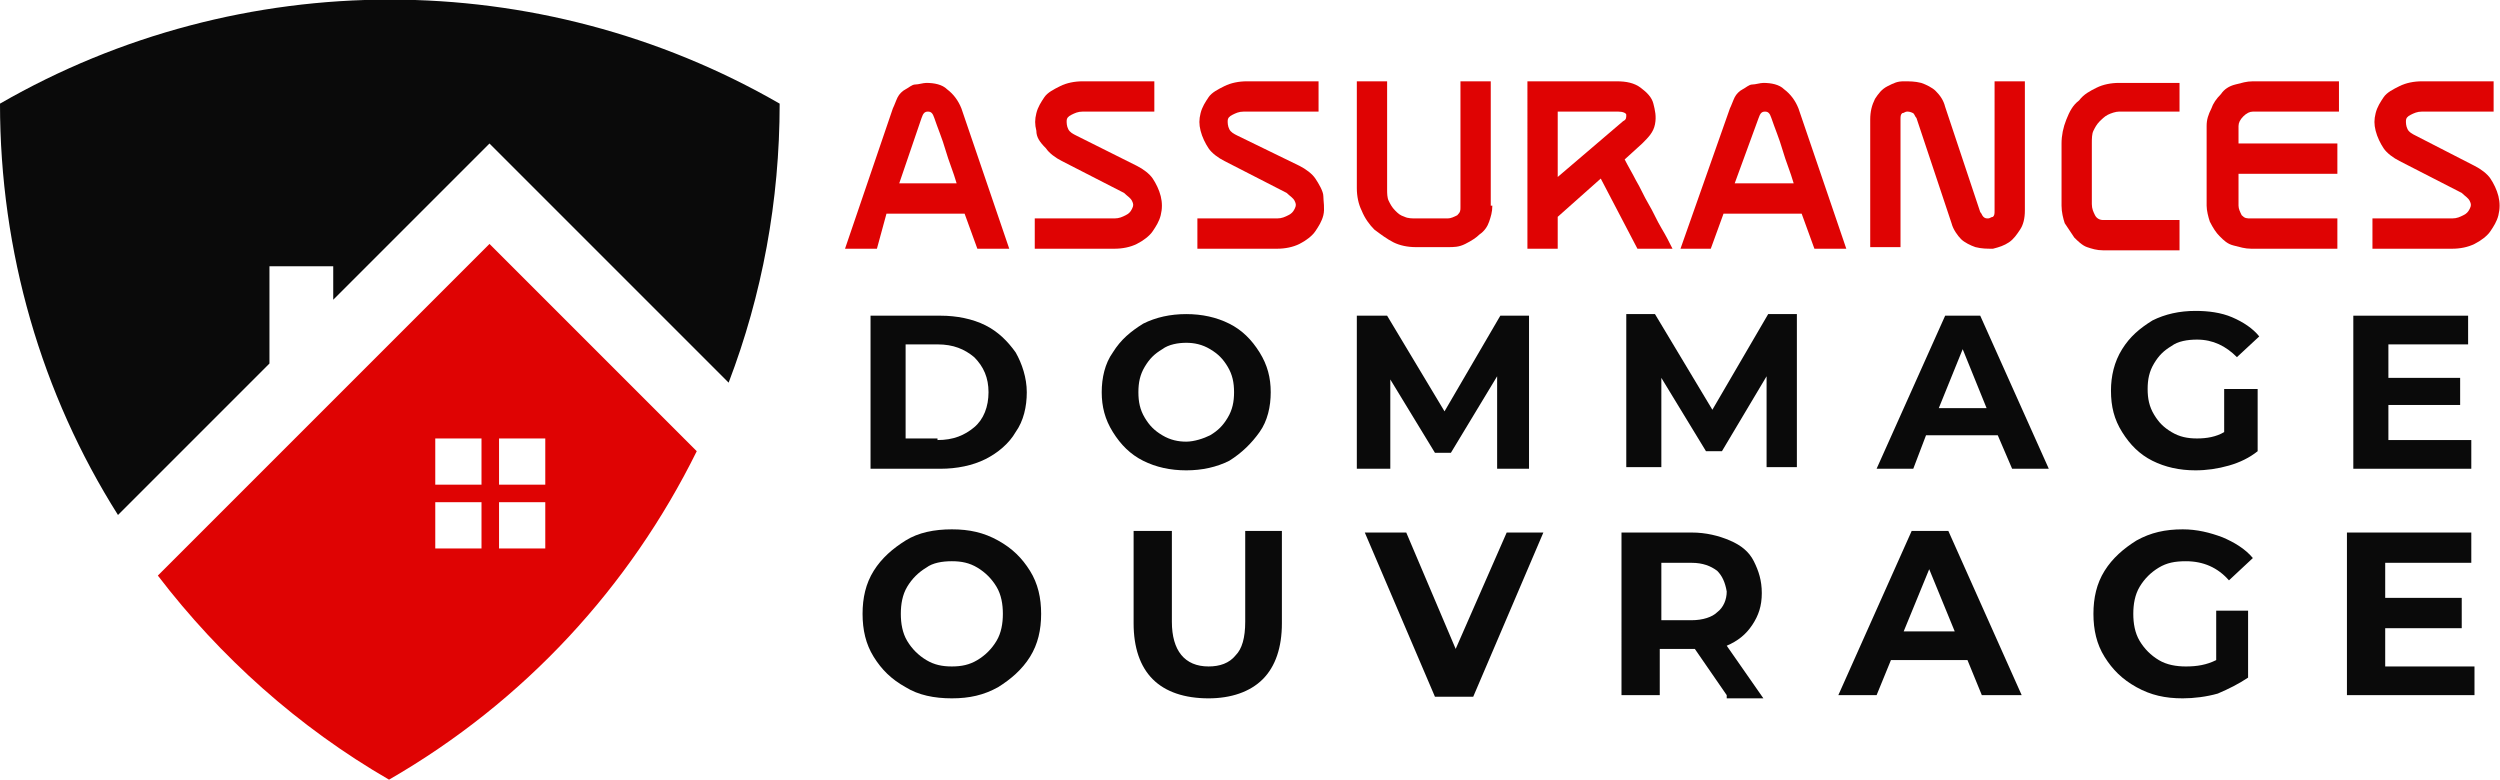
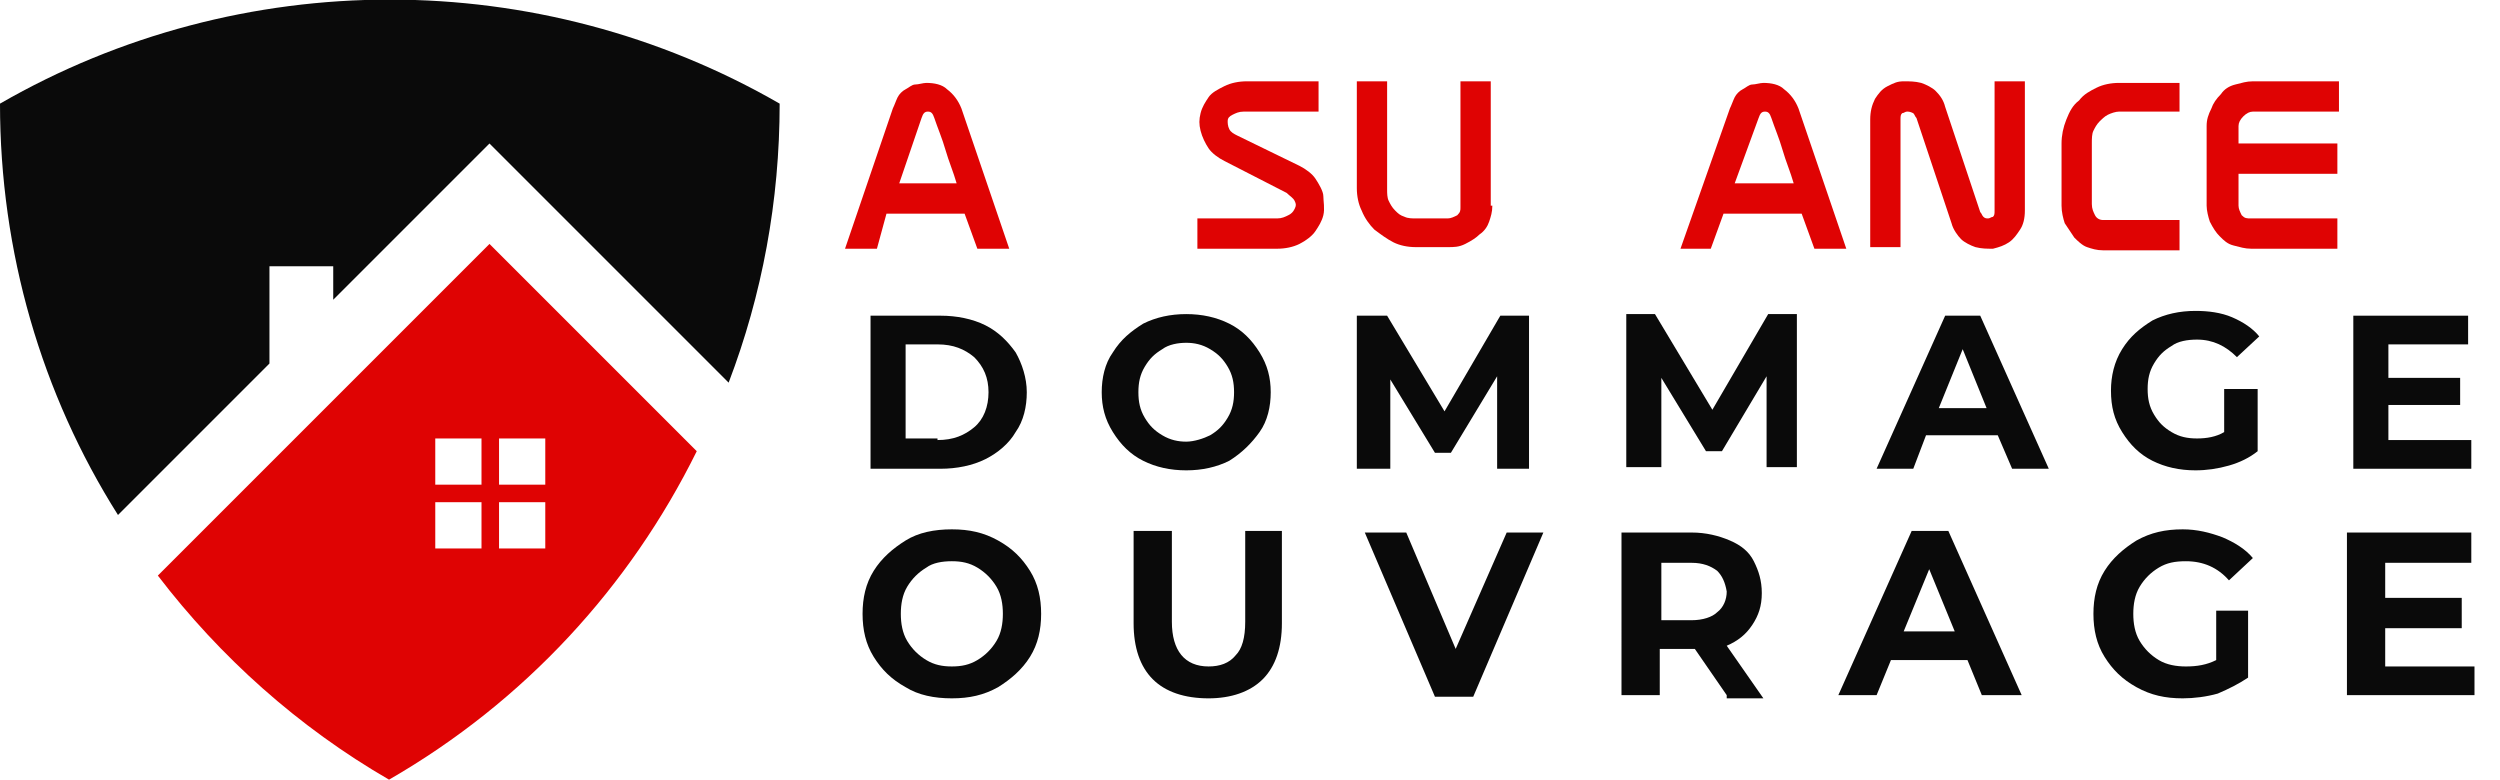
<svg xmlns="http://www.w3.org/2000/svg" version="1.1" id="Layer_1" x="0px" y="0px" width="156.8px" height="48.9px" viewBox="0 0 156.8 48.9" style="enable-background:new 0 0 156.8 48.9;" xml:space="preserve">
  <style type="text/css">
	.st0{fill:#DF0303;}
	.st1{fill:#0A0A0A;}
	.st2{fill-rule:evenodd;clip-rule:evenodd;fill:#0A0A0A;}
	.st3{fill-rule:evenodd;clip-rule:evenodd;fill:#DF0303;}
</style>
  <g>
    <g>
      <path class="st0" d="M53,15.6L56,6.8c0.1-0.2,0.2-0.5,0.3-0.7c0.1-0.2,0.3-0.4,0.5-0.5c0.2-0.1,0.4-0.3,0.6-0.3s0.5-0.1,0.7-0.1    c0.5,0,1,0.1,1.3,0.4c0.4,0.3,0.7,0.7,0.9,1.2l3,8.8h-2l-0.8-2.2h-4.9L55,15.6H53z M56.4,11.5H60c-0.2-0.7-0.5-1.4-0.7-2.1    s-0.5-1.4-0.7-2C58.5,7.1,58.4,7,58.2,7s-0.3,0.1-0.4,0.4L56.4,11.5z" />
-       <path class="st0" d="M71.3,10.4c0.4,0.2,0.8,0.5,1,0.8s0.4,0.7,0.5,1.1s0.1,0.8,0,1.2c-0.1,0.4-0.3,0.7-0.5,1    c-0.2,0.3-0.6,0.6-1,0.8c-0.4,0.2-0.9,0.3-1.4,0.3h-5v-1.9h5c0.3,0,0.5-0.1,0.7-0.2c0.2-0.1,0.3-0.2,0.4-0.4    c0.1-0.2,0.1-0.3,0-0.5c-0.1-0.2-0.3-0.3-0.5-0.5l-3.9-2c-0.4-0.2-0.8-0.5-1-0.8C65.2,8.9,65,8.6,65,8.2c-0.1-0.4-0.1-0.7,0-1.1    c0.1-0.4,0.3-0.7,0.5-1c0.2-0.3,0.6-0.5,1-0.7s0.9-0.3,1.4-0.3h4.5V7h-4.5c-0.3,0-0.5,0.1-0.7,0.2c-0.2,0.1-0.3,0.2-0.3,0.4    c0,0.1,0,0.3,0.1,0.5c0.1,0.2,0.3,0.3,0.5,0.4L71.3,10.4z" />
      <path class="st0" d="M81.5,10.4c0.4,0.2,0.8,0.5,1,0.8S83,12,83,12.3s0.1,0.8,0,1.2c-0.1,0.4-0.3,0.7-0.5,1    c-0.2,0.3-0.6,0.6-1,0.8c-0.4,0.2-0.9,0.3-1.4,0.3h-5v-1.9h5c0.3,0,0.5-0.1,0.7-0.2c0.2-0.1,0.3-0.2,0.4-0.4    c0.1-0.2,0.1-0.3,0-0.5c-0.1-0.2-0.3-0.3-0.5-0.5l-3.9-2c-0.4-0.2-0.8-0.5-1-0.8c-0.2-0.3-0.4-0.7-0.5-1.1c-0.1-0.4-0.1-0.7,0-1.1    c0.1-0.4,0.3-0.7,0.5-1c0.2-0.3,0.6-0.5,1-0.7s0.9-0.3,1.4-0.3h4.5V7H78c-0.3,0-0.5,0.1-0.7,0.2c-0.2,0.1-0.3,0.2-0.3,0.4    c0,0.1,0,0.3,0.1,0.5c0.1,0.2,0.3,0.3,0.5,0.4L81.5,10.4z" />
      <path class="st0" d="M93.6,12.9c0,0.4-0.1,0.7-0.2,1s-0.3,0.6-0.6,0.8c-0.2,0.2-0.5,0.4-0.9,0.6s-0.7,0.2-1.1,0.2h-2    c-0.5,0-1-0.1-1.4-0.3c-0.4-0.2-0.8-0.5-1.2-0.8c-0.3-0.3-0.6-0.7-0.8-1.2c-0.2-0.4-0.3-0.9-0.3-1.4V5.1h1.9v6.8    c0,0.2,0,0.5,0.1,0.7c0.1,0.2,0.2,0.4,0.4,0.6c0.2,0.2,0.3,0.3,0.6,0.4c0.2,0.1,0.5,0.1,0.7,0.1h2c0.2,0,0.4-0.1,0.6-0.2    c0.2-0.2,0.2-0.3,0.2-0.5V5.1h1.9V12.9z" />
-       <path class="st0" d="M95.8,5.1h5.6c0.6,0,1.1,0.1,1.5,0.4c0.4,0.3,0.7,0.6,0.8,1s0.2,0.8,0.1,1.3S103.4,8.6,103,9l-1.1,1    c0.2,0.4,0.5,0.9,0.7,1.3c0.3,0.5,0.5,1,0.8,1.5s0.5,1,0.8,1.5c0.3,0.5,0.5,0.9,0.7,1.3h-2.2l-2.3-4.4l-2.7,2.4v2h-1.9V5.1z     M97.7,11.1l4.1-3.5c0.2-0.1,0.2-0.2,0.2-0.4c0-0.1-0.2-0.2-0.5-0.2h-3.8V11.1z" />
      <path class="st0" d="M105.4,15.6l3.1-8.8c0.1-0.2,0.2-0.5,0.3-0.7c0.1-0.2,0.3-0.4,0.5-0.5c0.2-0.1,0.4-0.3,0.6-0.3    s0.5-0.1,0.7-0.1c0.5,0,1,0.1,1.3,0.4c0.4,0.3,0.7,0.7,0.9,1.2l3,8.8h-2l-0.8-2.2h-4.9l-0.8,2.2H105.4z M108.8,11.5h3.7    c-0.2-0.7-0.5-1.4-0.7-2.1s-0.5-1.4-0.7-2c-0.1-0.3-0.2-0.4-0.4-0.4s-0.3,0.1-0.4,0.4L108.8,11.5z" />
      <path class="st0" d="M127,5.1v8.1c0,0.5-0.1,0.9-0.3,1.2c-0.2,0.3-0.4,0.6-0.7,0.8c-0.3,0.2-0.6,0.3-1,0.4c-0.4,0-0.7,0-1.1-0.1    c-0.3-0.1-0.7-0.3-0.9-0.5s-0.5-0.6-0.6-1l-2.2-6.6c-0.1-0.1-0.1-0.2-0.2-0.3C119.8,7,119.7,7,119.6,7s-0.2,0.1-0.3,0.1    c-0.1,0.1-0.1,0.2-0.1,0.4v8h-1.9v-8c0-0.5,0.1-0.9,0.3-1.3c0.2-0.3,0.4-0.6,0.8-0.8s0.6-0.3,1-0.3c0.4,0,0.7,0,1.1,0.1    c0.3,0.1,0.7,0.3,0.9,0.5c0.3,0.3,0.5,0.6,0.6,1l2.2,6.6c0.1,0.1,0.1,0.2,0.2,0.3c0.1,0.1,0.2,0.1,0.3,0.1c0.1,0,0.2-0.1,0.3-0.1    c0.1-0.1,0.1-0.2,0.1-0.4V5.1H127z" />
      <path class="st0" d="M129.6,7.5c0.2-0.5,0.4-0.9,0.8-1.2c0.3-0.4,0.7-0.6,1.1-0.8c0.4-0.2,0.9-0.3,1.4-0.3h3.8V7h-3.8    c-0.2,0-0.5,0.1-0.7,0.2c-0.2,0.1-0.4,0.3-0.5,0.4c-0.2,0.2-0.3,0.4-0.4,0.6c-0.1,0.2-0.1,0.5-0.1,0.8v3.8c0,0.3,0.1,0.5,0.2,0.7    s0.3,0.3,0.5,0.3h4.8v1.9h-4.8c-0.4,0-0.7-0.1-1-0.2c-0.3-0.1-0.6-0.4-0.8-0.6c-0.2-0.3-0.4-0.6-0.6-0.9c-0.1-0.3-0.2-0.7-0.2-1.1    V9C129.3,8.5,129.4,8,129.6,7.5z" />
      <path class="st0" d="M138.7,6.8c0.1-0.3,0.3-0.6,0.6-0.9c0.2-0.3,0.5-0.5,0.9-0.6s0.7-0.2,1.1-0.2h5.4V7h-5.4    c-0.2,0-0.4,0.1-0.6,0.3c-0.2,0.2-0.3,0.4-0.3,0.6V9h6.2v1.9h-6.2v2c0,0.2,0.1,0.4,0.2,0.6c0.2,0.2,0.3,0.2,0.6,0.2h5.4v1.9h-5.4    c-0.4,0-0.7-0.1-1.1-0.2s-0.6-0.3-0.9-0.6c-0.2-0.2-0.4-0.5-0.6-0.9c-0.1-0.3-0.2-0.7-0.2-1v-5C138.4,7.5,138.5,7.2,138.7,6.8z" />
-       <path class="st0" d="M155.2,10.4c0.4,0.2,0.8,0.5,1,0.8s0.4,0.7,0.5,1.1s0.1,0.8,0,1.2c-0.1,0.4-0.3,0.7-0.5,1    c-0.2,0.3-0.6,0.6-1,0.8c-0.4,0.2-0.9,0.3-1.4,0.3h-5v-1.9h5c0.3,0,0.5-0.1,0.7-0.2c0.2-0.1,0.3-0.2,0.4-0.4    c0.1-0.2,0.1-0.3,0-0.5c-0.1-0.2-0.3-0.3-0.5-0.5l-3.9-2c-0.4-0.2-0.8-0.5-1-0.8c-0.2-0.3-0.4-0.7-0.5-1.1c-0.1-0.4-0.1-0.7,0-1.1    c0.1-0.4,0.3-0.7,0.5-1c0.2-0.3,0.6-0.5,1-0.7s0.9-0.3,1.4-0.3h4.5V7h-4.5c-0.3,0-0.5,0.1-0.7,0.2c-0.2,0.1-0.3,0.2-0.3,0.4    c0,0.1,0,0.3,0.1,0.5c0.1,0.2,0.3,0.3,0.5,0.4L155.2,10.4z" />
      <path class="st1" d="M54.6,19.8H59c1,0,2,0.2,2.8,0.6s1.4,1,1.9,1.7c0.4,0.7,0.7,1.6,0.7,2.5s-0.2,1.8-0.7,2.5    c-0.4,0.7-1.1,1.3-1.9,1.7S60,29.4,59,29.4h-4.4V19.8z M58.8,27.6c1,0,1.7-0.3,2.3-0.8c0.6-0.5,0.9-1.3,0.9-2.2    c0-0.9-0.3-1.6-0.9-2.2c-0.6-0.5-1.3-0.8-2.3-0.8h-2v5.9H58.8z" />
      <path class="st1" d="M71.7,28.9c-0.8-0.4-1.4-1-1.9-1.8c-0.5-0.8-0.7-1.6-0.7-2.5c0-0.9,0.2-1.8,0.7-2.5c0.5-0.8,1.1-1.3,1.9-1.8    c0.8-0.4,1.7-0.6,2.7-0.6s1.9,0.2,2.7,0.6c0.8,0.4,1.4,1,1.9,1.8s0.7,1.6,0.7,2.5c0,0.9-0.2,1.8-0.7,2.5s-1.1,1.3-1.9,1.8    c-0.8,0.4-1.7,0.6-2.7,0.6S72.5,29.3,71.7,28.9z M75.9,27.3c0.5-0.3,0.8-0.6,1.1-1.1c0.3-0.5,0.4-1,0.4-1.6S77.3,23.5,77,23    s-0.6-0.8-1.1-1.1c-0.5-0.3-1-0.4-1.5-0.4s-1.1,0.1-1.5,0.4c-0.5,0.3-0.8,0.6-1.1,1.1s-0.4,1-0.4,1.6s0.1,1.1,0.4,1.6    c0.3,0.5,0.6,0.8,1.1,1.1c0.5,0.3,1,0.4,1.5,0.4S75.5,27.5,75.9,27.3z" />
      <path class="st1" d="M93.9,29.4l0-5.8L91,28.4h-1l-2.8-4.6v5.6h-2.1v-9.6H87l3.6,6l3.5-6h1.8l0,9.6H93.9z" />
      <path class="st1" d="M110.8,29.4l0-5.8l-2.8,4.7h-1l-2.8-4.6v5.6H102v-9.6h1.8l3.6,6l3.5-6h1.8l0,9.6H110.8z" />
      <path class="st1" d="M125.3,27.3h-4.5l-0.8,2.1h-2.3l4.3-9.6h2.2l4.3,9.6h-2.3L125.3,27.3z M124.6,25.6l-1.5-3.7l-1.5,3.7H124.6z" />
      <path class="st1" d="M139.6,24.4h2v3.9c-0.5,0.4-1.1,0.7-1.8,0.9c-0.7,0.2-1.4,0.3-2.1,0.3c-1,0-1.9-0.2-2.7-0.6    c-0.8-0.4-1.4-1-1.9-1.8c-0.5-0.8-0.7-1.6-0.7-2.6c0-0.9,0.2-1.8,0.7-2.6c0.5-0.8,1.1-1.3,1.9-1.8c0.8-0.4,1.7-0.6,2.7-0.6    c0.8,0,1.6,0.1,2.3,0.4c0.7,0.3,1.3,0.7,1.7,1.2l-1.4,1.3c-0.7-0.7-1.5-1.1-2.5-1.1c-0.6,0-1.2,0.1-1.6,0.4    c-0.5,0.3-0.8,0.6-1.1,1.1c-0.3,0.5-0.4,1-0.4,1.6c0,0.6,0.1,1.1,0.4,1.6c0.3,0.5,0.6,0.8,1.1,1.1c0.5,0.3,1,0.4,1.6,0.4    c0.6,0,1.2-0.1,1.7-0.4V24.4z" />
      <path class="st1" d="M155,27.6v1.8h-7.4v-9.6h7.2v1.8h-5v2.1h4.5v1.7h-4.5v2.2H155z" />
      <path class="st1" d="M56.8,43.1c-0.9-0.5-1.5-1.1-2-1.9c-0.5-0.8-0.7-1.7-0.7-2.7s0.2-1.9,0.7-2.7c0.5-0.8,1.2-1.4,2-1.9    s1.8-0.7,2.9-0.7c1.1,0,2,0.2,2.9,0.7s1.5,1.1,2,1.9c0.5,0.8,0.7,1.7,0.7,2.7s-0.2,1.9-0.7,2.7c-0.5,0.8-1.2,1.4-2,1.9    c-0.9,0.5-1.8,0.7-2.9,0.7C58.6,43.8,57.6,43.6,56.8,43.1z M61.3,41.4c0.5-0.3,0.9-0.7,1.2-1.2c0.3-0.5,0.4-1.1,0.4-1.7    s-0.1-1.2-0.4-1.7c-0.3-0.5-0.7-0.9-1.2-1.2c-0.5-0.3-1-0.4-1.6-0.4c-0.6,0-1.2,0.1-1.6,0.4c-0.5,0.3-0.9,0.7-1.2,1.2    c-0.3,0.5-0.4,1.1-0.4,1.7s0.1,1.2,0.4,1.7c0.3,0.5,0.7,0.9,1.2,1.2c0.5,0.3,1,0.4,1.6,0.4C60.3,41.8,60.8,41.7,61.3,41.4z" />
      <path class="st1" d="M72.3,42.6c-0.8-0.8-1.2-2-1.2-3.5v-5.8h2.4V39c0,1.8,0.8,2.8,2.3,2.8c0.7,0,1.3-0.2,1.7-0.7    c0.4-0.4,0.6-1.1,0.6-2.1v-5.7h2.3v5.8c0,1.5-0.4,2.7-1.2,3.5c-0.8,0.8-2,1.2-3.4,1.2C74.3,43.8,73.1,43.4,72.3,42.6z" />
      <path class="st1" d="M96.8,33.4l-4.4,10.3H90l-4.4-10.3h2.6l3.1,7.3l3.2-7.3H96.8z" />
      <path class="st1" d="M108.3,43.6l-2-2.9h-0.1h-2.1v2.9h-2.4V33.4h4.4c0.9,0,1.7,0.2,2.4,0.5c0.7,0.3,1.2,0.7,1.5,1.3    s0.5,1.2,0.5,2c0,0.8-0.2,1.4-0.6,2c-0.4,0.6-0.9,1-1.6,1.3l2.3,3.3H108.3z M107.7,35.8c-0.4-0.3-0.9-0.5-1.6-0.5h-1.9v3.6h1.9    c0.7,0,1.3-0.2,1.6-0.5c0.4-0.3,0.6-0.8,0.6-1.3C108.2,36.5,108,36.1,107.7,35.8z" />
      <path class="st1" d="M123.4,41.4h-4.8l-0.9,2.2h-2.4l4.6-10.3h2.3l4.6,10.3h-2.5L123.4,41.4z M122.6,39.6l-1.6-3.9l-1.6,3.9H122.6    z" />
      <path class="st1" d="M138.8,38.3h2.2v4.2c-0.6,0.4-1.2,0.7-1.9,1c-0.7,0.2-1.5,0.3-2.2,0.3c-1.1,0-2-0.2-2.9-0.7    c-0.9-0.5-1.5-1.1-2-1.9c-0.5-0.8-0.7-1.7-0.7-2.7s0.2-1.9,0.7-2.7c0.5-0.8,1.2-1.4,2-1.9c0.9-0.5,1.8-0.7,2.9-0.7    c0.9,0,1.7,0.2,2.5,0.5c0.7,0.3,1.4,0.7,1.9,1.3l-1.5,1.4c-0.7-0.8-1.6-1.2-2.7-1.2c-0.7,0-1.2,0.1-1.7,0.4    c-0.5,0.3-0.9,0.7-1.2,1.2c-0.3,0.5-0.4,1.1-0.4,1.7c0,0.6,0.1,1.2,0.4,1.7c0.3,0.5,0.7,0.9,1.2,1.2c0.5,0.3,1.1,0.4,1.7,0.4    c0.7,0,1.3-0.1,1.9-0.4V38.3z" />
      <path class="st1" d="M155.2,41.7v1.9h-8V33.4h7.8v1.9h-5.4v2.2h4.8v1.9h-4.8v2.4H155.2z" />
    </g>
  </g>
  <g>
    <path id="XMLID_157_" class="st2" d="M48.9,6.5C33.8-2.2,15.1-2.2,0,6.5c0,9.3,2.6,18.2,7.4,25.8l9.5-9.5v-6.1h4v2.1L30.7,9l15,15   C47.8,18.5,48.9,12.6,48.9,6.5L48.9,6.5z" />
    <path id="XMLID_159_" class="st3" d="M30.7,15.3L9.9,36.1c3.9,5.1,8.8,9.5,14.5,12.8c8.5-4.9,15.1-12.1,19.3-20.6L30.7,15.3z    M27.3,34.4v-2.9h2.9v2.9H27.3z M30.2,30.4h-2.9v-2.9h2.9V30.4z M31.3,30.4v-2.9h2.9v2.9H31.3z M31.3,34.4v-2.9h2.9v2.9H31.3z" />
  </g>
</svg>